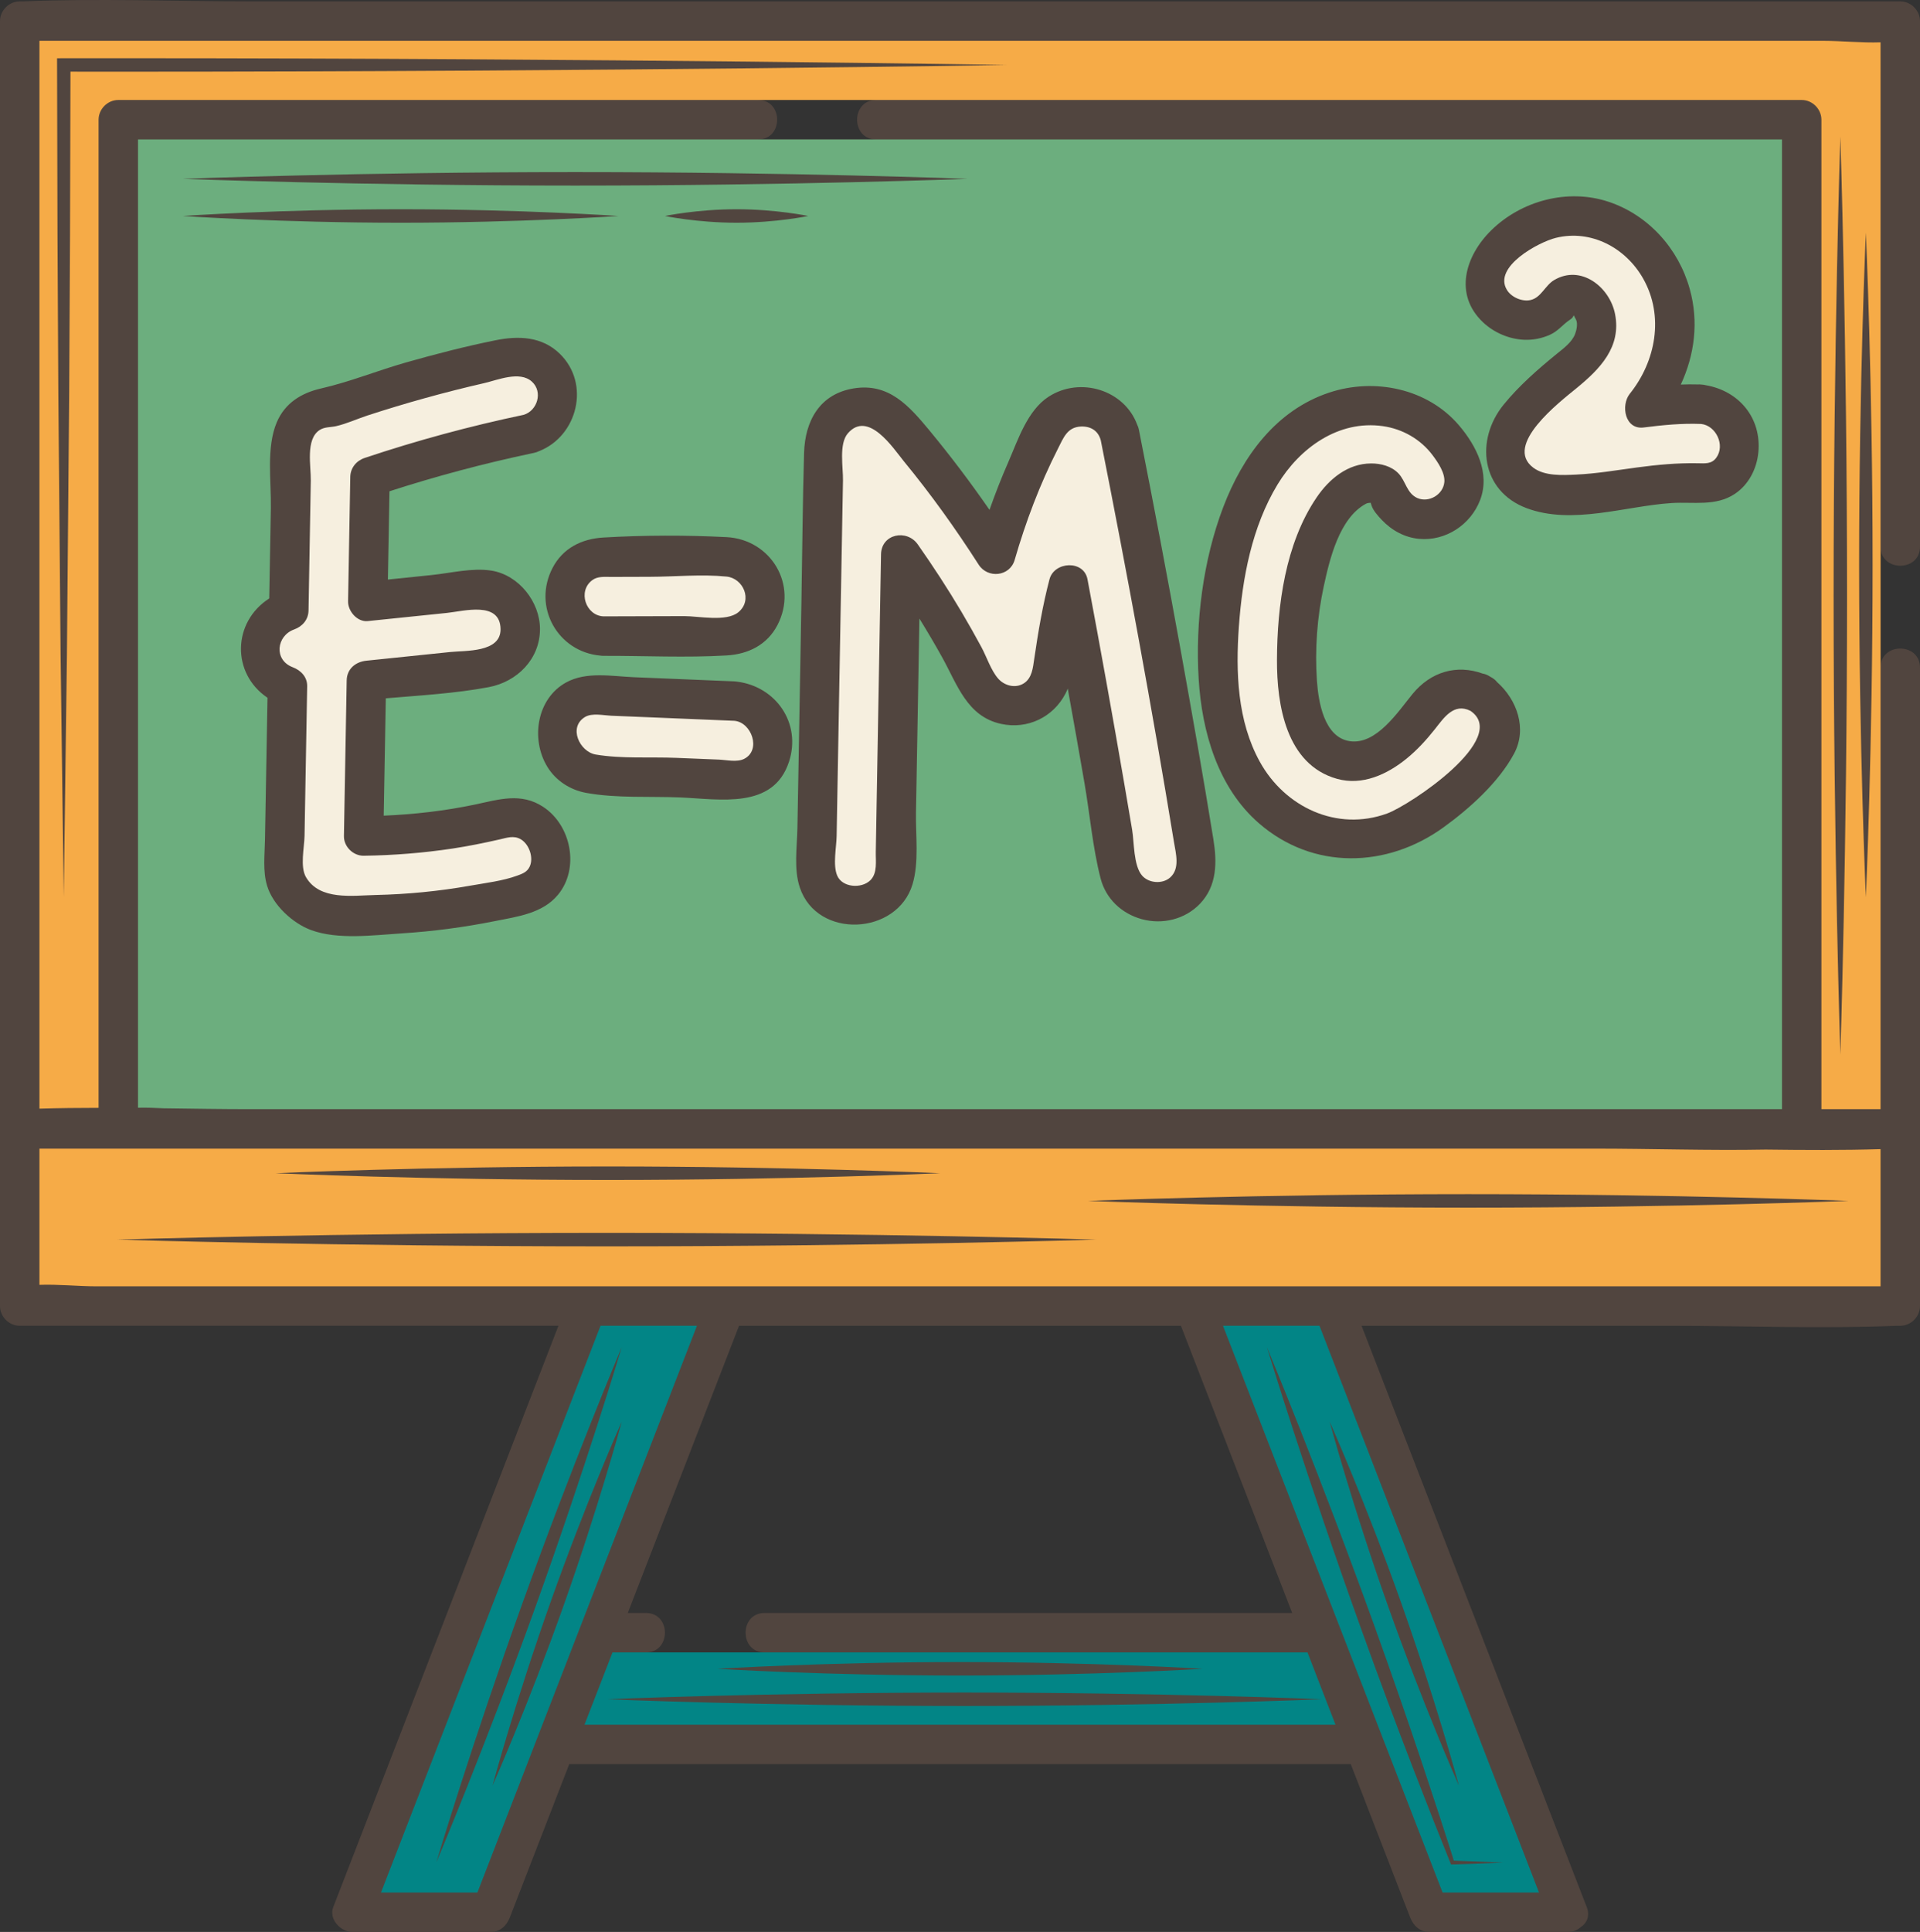
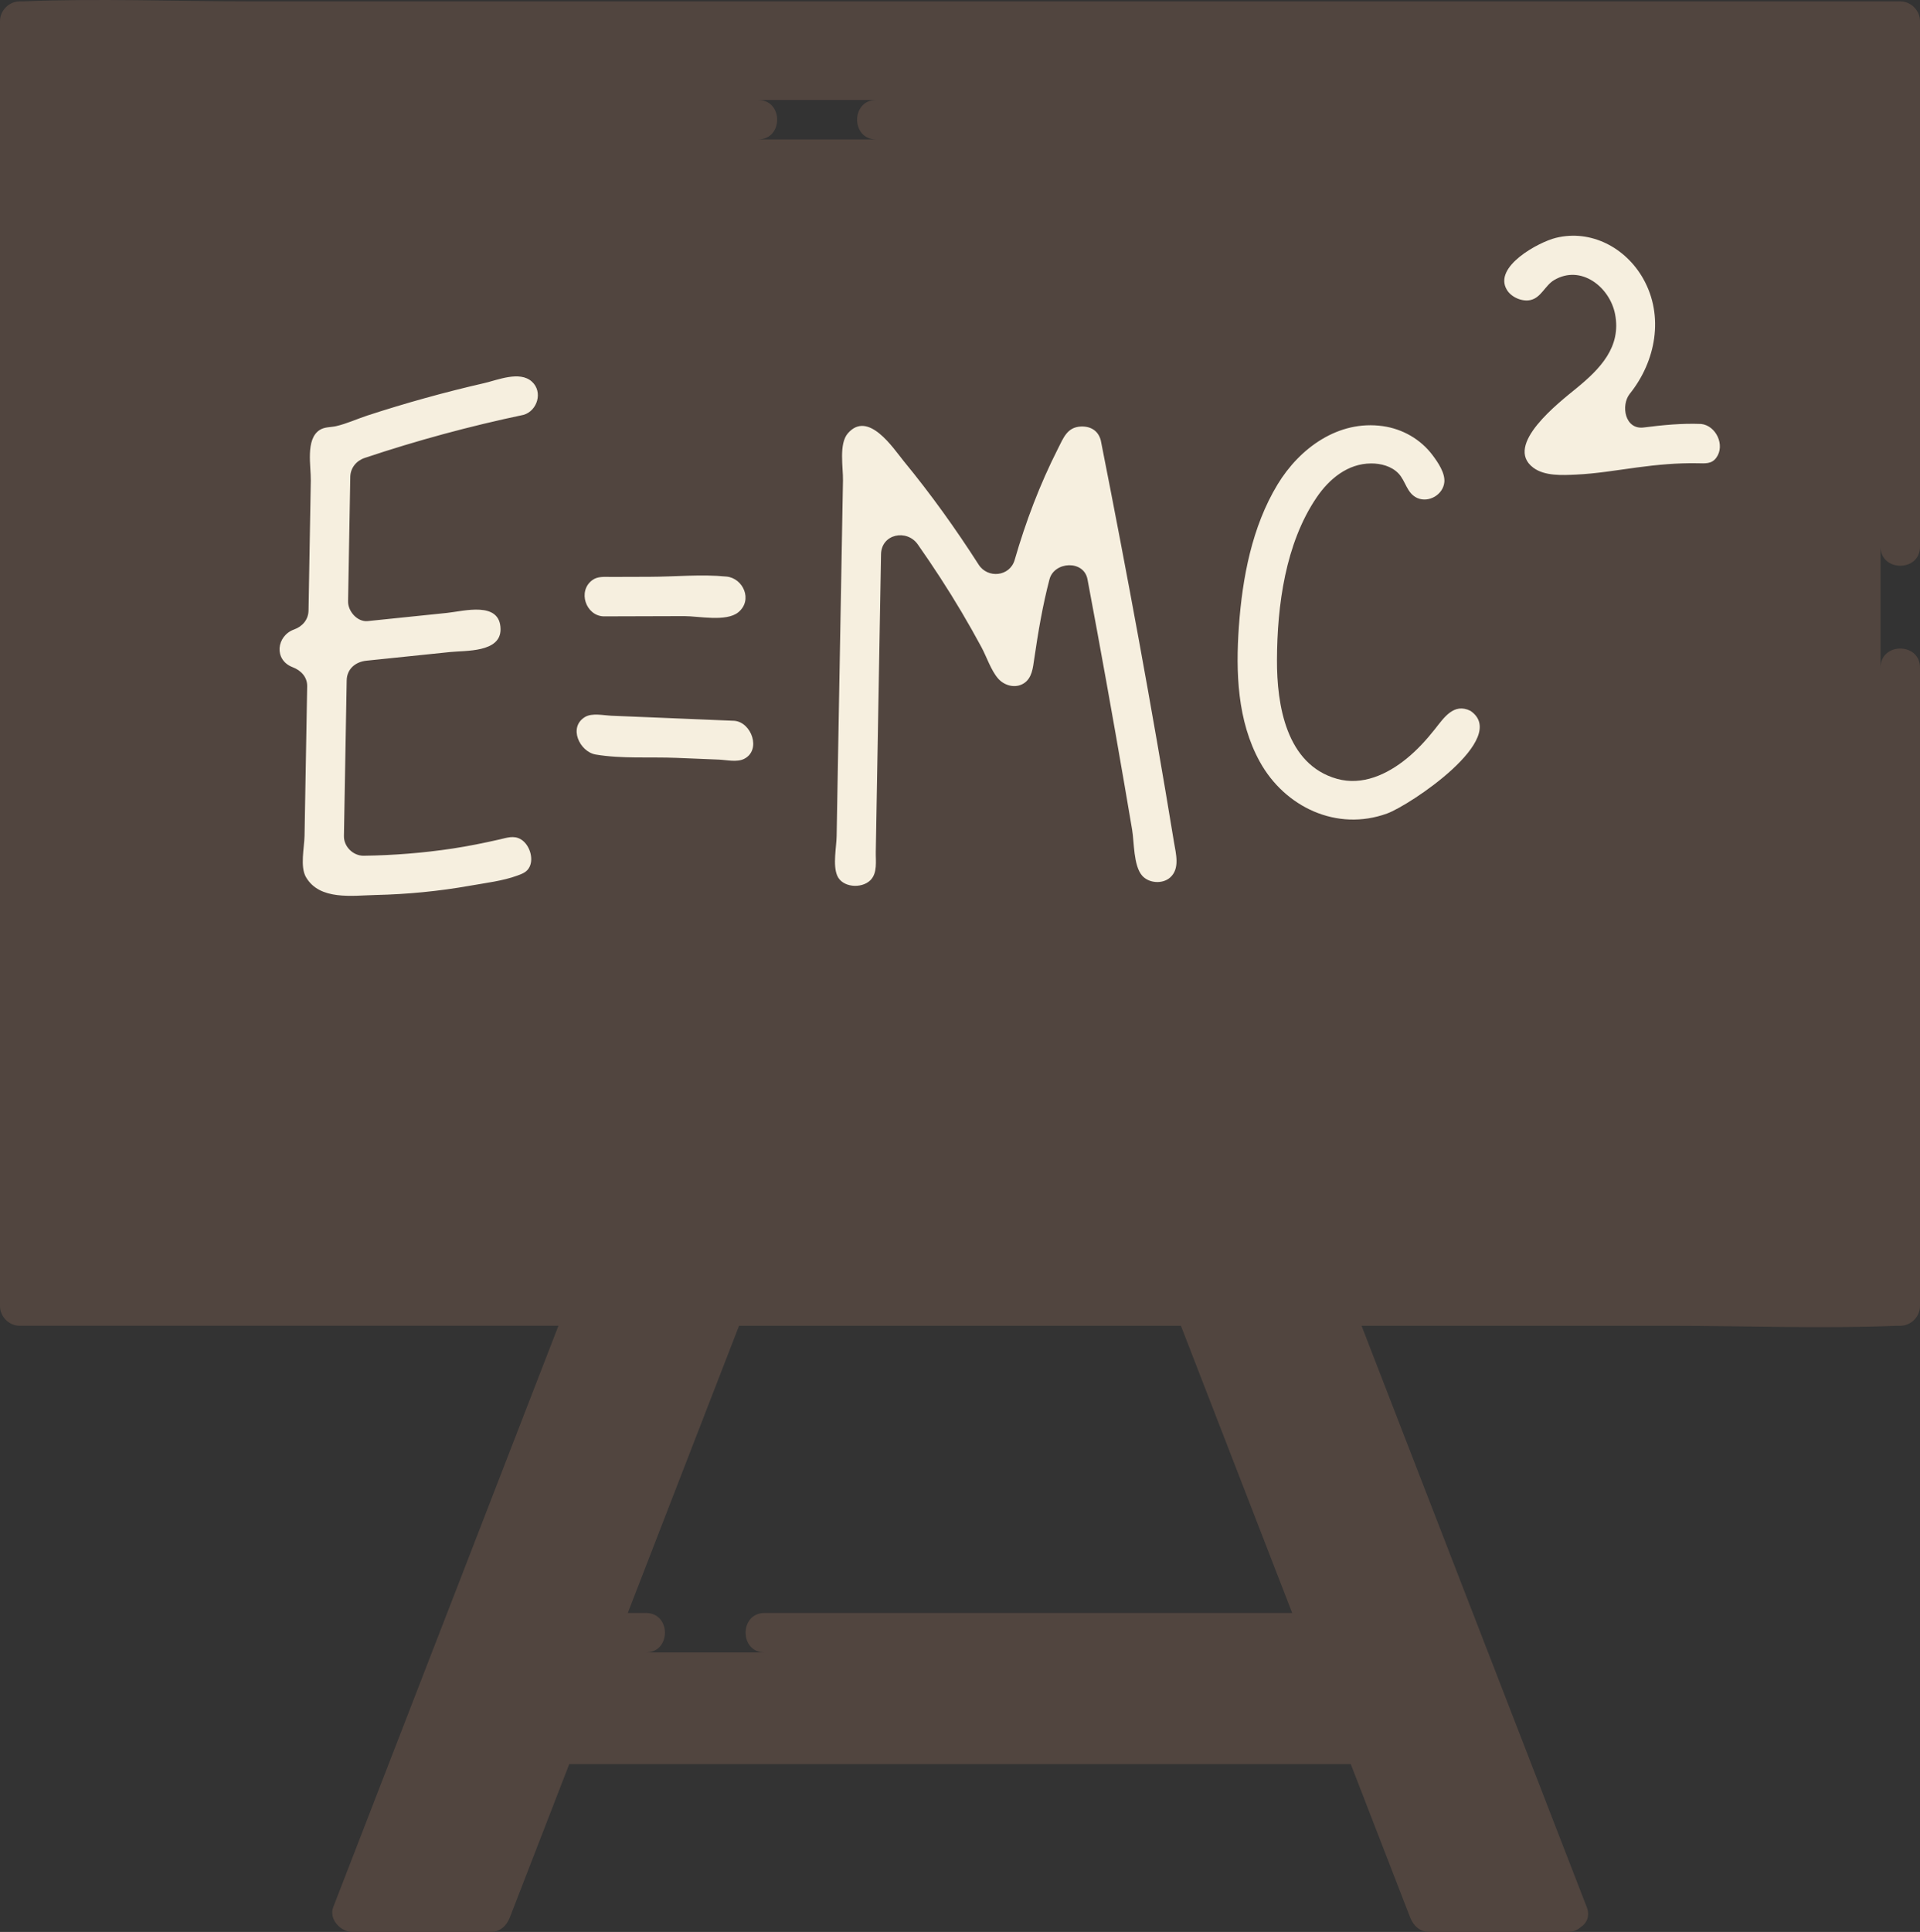
<svg xmlns="http://www.w3.org/2000/svg" version="1.1" id="Content" x="0px" y="0px" viewBox="0 0 486.91 489.82" xml:space="preserve">
  <rect x="0" y="0" width="486.91" height="489.82" fill="#333333" stroke="none" />
  <path fill="#51453F" d="M486.91,138.61V5.35c0-2.7-2.29-5-5-5H63.73c-19.25,0-38.69-0.79-57.94,0c-0.26,0.01-0.53,0-0.79,0 c-2.7,0-5,2.29-5,5v325.78c0,1.35,0.57,2.6,1.48,3.51c0.91,0.91,2.17,1.49,3.52,1.49h136.62c-16.54,42.68-33.07,85.36-49.61,128.04 c-2.49,6.44-4.99,12.88-7.49,19.33c-1.19,3.09,1.85,6.32,4.83,6.32h35.12c2.38,0,4.01-1.58,4.82-3.67 c5.02-12.96,10.05-25.92,15.07-38.88h198.19c0.12,0.29,0.23,0.58,0.34,0.87c4.91,12.67,9.82,25.34,14.73,38.01 c0.81,2.09,2.46,3.67,4.82,3.67h35.12c1.39,0,2.47-0.46,3.26-1.18c1.57-1.01,2.47-2.82,1.57-5.14 c-17.36-44.8-34.71-89.59-52.07-134.38c-1.67-4.33-3.35-8.66-5.03-12.99h77.89c19.25,0,38.69,0.79,57.94,0c0.26-0.01,0.53,0,0.79,0 c2.7,0,5-2.29,5-5V169.26c0-6.43-10-6.45-10,0v-30.65C476.91,145.04,486.91,145.05,486.91,138.61z M193.91,408.95 c-6.43,0-6.44,10,0,10H163.8c6.43,0,6.44-10,0-10h-4.6c5.96-15.36,11.91-30.72,17.86-46.09c3.45-8.91,6.91-17.82,10.36-26.73h112.06 c9.41,24.27,18.81,48.55,28.22,72.82H193.91z M222.19,35.35h-29.94c6.44,0,6.45-10,0-10h29.94 C215.76,25.35,215.75,35.35,222.19,35.35z" />
  <g>
    <path fill="#F6EFDF" d="M164.74,146.24c6.39-0.02,13.15-0.69,19.51-0.06c4.25,0.42,6.72,5.99,2.99,9.05 c-3.05,2.5-10.1,0.97-13.72,0.98c-6.83,0.02-13.66,0.04-20.48,0.06c-4.46-0.18-6.62-6.37-2.84-9.18c1.38-1.03,3.18-0.82,4.79-0.82 C158.24,146.26,161.49,146.25,164.74,146.24z M186.24,182.75c-7.17-0.3-14.33-0.59-21.5-0.89c-3.26-0.13-6.52-0.27-9.77-0.4 c-1.88-0.08-4.8-0.74-6.57,0.3c-4.38,2.59-1.4,8.84,2.66,9.54c6.56,1.12,13.86,0.57,20.52,0.85c3.58,0.15,7.17,0.3,10.75,0.44 c1.91,0.08,4.58,0.73,6.39-0.19C193.12,190.18,190.6,183.12,186.24,182.75z M388.19,76.06c2.65-0.63,3.65-3.69,5.92-5.04 c6.82-4.04,14.1,1.74,15.46,8.57c1.67,8.42-3.86,13.99-9.78,18.84c-4.28,3.51-18.54,14.42-10.97,20.13 c2.9,2.19,7.42,1.92,10.84,1.77c5.19-0.24,10.32-1.12,15.47-1.81c5.12-0.69,10.18-1.16,15.35-1.07c1.9,0.03,3.58,0.26,4.79-1.43 c2.28-3.17-0.11-8.13-3.85-8.53c-4.9-0.2-9.71,0.27-14.57,0.89c-4.81,0.62-5.85-5.65-3.54-8.54c6.62-8.25,8.75-19.71,3.41-29.18 c-4.41-7.82-13.21-12.56-22.17-10.35c-4.27,1.05-15.96,7.28-12.41,13.17C383.27,75.38,386.05,76.57,388.19,76.06z M215.02,109.86 c-2.33,2.68-1.18,8.67-1.24,11.94c-0.08,4.62-0.16,9.25-0.25,13.87c-0.18,10.24-0.36,20.48-0.55,30.72 c-0.18,9.91-0.35,19.82-0.53,29.73c-0.09,5.28-0.19,10.57-0.28,15.85c-0.05,2.83-1,7.32,0.14,10.02c1.3,3.07,6.19,3.37,8.41,1.19 c1.86-1.83,1.33-4.9,1.38-7.25c0.09-4.96,0.18-9.92,0.26-14.88c0.36-20.17,0.72-40.34,1.07-60.5c0.09-5.22,6.55-6.47,9.32-2.52 c3.91,5.57,7.63,11.27,11.1,17.13c1.74,2.93,3.41,5.9,5.03,8.9c1.33,2.46,2.41,5.86,4.24,7.97c1.56,1.8,4.38,2.6,6.54,1.21 c2.09-1.35,2.29-3.97,2.62-6.18c1-6.82,2.12-13.51,3.87-20.18c1.19-4.55,8.71-4.97,9.64,0c3.25,17.29,6.37,34.6,9.35,51.94 c0.66,3.85,1.32,7.71,1.97,11.56c0.53,3.15,0.32,9.1,2.54,11.63c1.71,1.95,5.15,2.16,7.05,0.51c2.6-2.25,1.5-6.1,1.02-9.01 c-5.58-34.06-11.86-68.01-18.56-101.86c-0.63-2.4-2.5-3.6-5-3.51c-3.51,0.13-4.46,2.85-5.88,5.64 c-4.58,9.03-8.15,18.46-10.96,28.18c-1.22,4.23-6.84,4.79-9.14,1.19c-5.83-9.1-12.12-17.88-18.99-26.23 C226.55,113.67,220.19,103.92,215.02,109.86z M132.02,212.76c-1.74-0.99-3.47-0.36-5.29,0.06c-3.95,0.9-7.9,1.7-11.9,2.31 c-7.5,1.13-15.03,1.73-22.61,1.83c-2.67,0.03-5.05-2.32-5-5c0.23-13.15,0.47-26.3,0.7-39.45c0.05-2.94,2.27-4.72,5-5 c7.09-0.73,14.19-1.47,21.28-2.2c3.86-0.4,12.81,0.17,12.74-5.8c-0.09-7.2-9.35-4.55-13.6-4.11c-6.69,0.69-13.38,1.38-20.07,2.07 c-2.66,0.28-5.04-2.5-5-5c0.19-10.52,0.37-21.03,0.56-31.55c0.04-2.29,1.54-4.11,3.67-4.82c13.21-4.42,26.64-8.06,40.27-10.92 c3.5-1.01,4.99-5.84,2.1-8.44c-3.09-2.77-8.63-0.4-12.05,0.39c-10,2.29-19.9,5.04-29.65,8.22c-2.6,0.85-5.29,2.1-7.96,2.7 c-1.42,0.32-2.91,0.15-4.19,1c-3.58,2.37-2.14,9.15-2.2,12.8c-0.19,10.98-0.39,21.95-0.58,32.93c-0.04,2.33-1.54,4.06-3.67,4.82 c-4.47,1.61-5.19,7.73-0.34,9.57c2.06,0.78,3.71,2.46,3.67,4.82c-0.15,8.65-0.31,17.29-0.46,25.94c-0.07,3.99-0.14,7.98-0.21,11.97 c-0.05,3-1.19,7.83,0.37,10.5c3.48,5.95,11.79,4.65,17.6,4.52c8.05-0.18,16.08-0.95,24.01-2.36c3.87-0.69,8.3-1.2,12.01-2.57 c1.32-0.49,2.46-0.9,3.1-2.26C135.4,217.45,134.18,213.98,132.02,212.76z M351.75,206.26c5.79-2.1,31.31-19.11,21.15-26.04 c-4.25-2.09-6.73,1.77-9.06,4.71c-2.14,2.69-4.45,5.22-7.12,7.4c-4.92,4-11.22,6.94-17.66,5.13c-12.9-3.62-15.27-18.76-15.22-30.17 c0.05-13.77,2.13-29.51,10.05-41.16c3.19-4.7,7.88-8.6,13.82-8.63c2.46-0.01,5.14,0.68,6.91,2.5c1.9,1.96,2.11,5.09,4.84,6.28 c2.85,1.24,6.49-0.82,6.82-4.01c0.24-2.33-1.62-5.05-2.97-6.85c-3.03-4.05-7.61-6.67-12.61-7.38c-11.28-1.61-21.13,5.57-26.72,14.8 c-6.48,10.71-8.92,23.66-9.8,35.99c-0.82,11.55-0.42,23.94,5.32,34.32C325.85,204.65,339.04,210.87,351.75,206.26z" />
  </g>
  <g>
    <g>
-       <path fill="#6CAE7E" d="M35,35.35v245.5c2.14-0.06,4.34,0.04,6.51,0.15c7.42,0.1,14.84,0.22,22.22,0.22h388.18V35.35H35z M145.85,43.63c54.95,0,99.5,1.71,99.5,1.71s-44.55,1.71-99.5,1.71s-99.5-1.71-99.5-1.71S90.9,43.63,145.85,43.63z M186.8,56.47 c-10.02,0-18.16-1.71-18.16-1.71s8.14-1.71,18.16-1.71c10.03,0,18.16,1.71,18.16,1.71S196.83,56.47,186.8,56.47z M197.15,158.5 c-2.62,5.02-7.41,7.36-12.9,7.68c-10.33,0.61-20.86,0.07-31.21,0.1c-0.28,0-0.53-0.02-0.79-0.06 c-10.76-0.95-17.29-12.33-12.11-22.25c2.62-5.03,7.41-7.37,12.9-7.69c10.19-0.6,21.02-0.62,31.21-0.1 C195.44,136.75,202.49,148.25,197.15,158.5z M101.6,53.05c30.51,0,55.25,1.71,55.25,1.71s-24.74,1.71-55.25,1.71 s-55.25-1.71-55.25-1.71S71.09,53.05,101.6,53.05z M141.51,226.85c-3.91,4.74-10.24,5.53-15.94,6.67 c-7.83,1.57-15.8,2.63-23.78,3.13c-7.11,0.45-16.08,1.67-22.89-0.84c-4.7-1.73-9.69-6.35-11.16-11.23 c-1.13-3.72-0.61-7.84-0.54-11.67c0.08-4.32,0.15-8.64,0.23-12.97c0.14-7.67,0.27-15.35,0.41-23.03 c-9.21-6.21-8.87-19.23,0.44-25.18c0.14-7.63,0.28-15.26,0.41-22.89c0.12-6.77-1.21-15.4,1.5-21.77 c2.07-4.88,6.24-7.44,11.23-8.58c7.27-1.66,14.37-4.55,21.57-6.6c7.47-2.12,15.02-4.07,22.64-5.61 c5.82-1.18,11.77-1.01,16.31,3.39c7.88,7.63,4.5,20.92-5.25,24.72c-0.37,0.18-0.79,0.33-1.26,0.43c-0.24,0.07-0.47,0.12-0.7,0.15 c-12.15,2.57-24.14,5.77-35.96,9.59c-0.14,7.46-0.27,14.92-0.4,22.38c3.72-0.38,7.43-0.77,11.15-1.15 c4.8-0.5,10.27-1.88,15.08-1.12c6.91,1.08,12.34,7.89,12.34,14.83c0,7.59-5.8,13.37-13.01,14.72c-8.51,1.6-17.39,2.09-26.09,2.83 c-0.18,9.92-0.36,19.83-0.53,29.75c7.77-0.33,15.48-1.21,23.11-2.81c6.11-1.29,11.71-3.13,17.36,0.6 C144.88,209.27,147.02,220.18,141.51,226.85z M200.09,193.12c-3.96,12.17-17.54,9.48-27.54,9.06c-7.77-0.32-16.21,0.24-23.87-1.15 c-4.07-0.74-7.73-3.08-9.9-6.66c-4.22-6.95-2.69-17.21,4.76-21.33c5.17-2.86,11.68-1.57,17.29-1.34 c8.47,0.35,16.94,0.7,25.41,1.05c0.25,0.01,0.5,0.04,0.73,0.08C196.75,174.08,203.28,183.33,200.09,193.12z M304.28,229.17 c-3.78,3.93-9.51,5.3-14.72,3.87c-5.13-1.41-9.14-5.19-10.46-10.37c-2-7.79-2.7-16.16-4.07-24.09c-1.39-8.01-2.8-16.01-4.25-24.01 c-0.17,0.44-0.36,0.87-0.58,1.29c-3.13,6.01-9.65,9.11-16.29,7.68c-8.66-1.86-11.13-9.95-14.98-16.89 c-1.84-3.32-3.78-6.59-5.77-9.82c-0.16,9.12-0.32,18.24-0.48,27.36c-0.13,7.27-0.26,14.55-0.39,21.82 c-0.1,5.79,0.81,12.55-0.87,18.17c-3.87,12.97-24.16,14.01-28.58,0.86c-1.58-4.69-0.7-10.2-0.62-15.05 c0.11-6.28,0.22-12.55,0.34-18.83c0.22-12.88,0.45-25.76,0.68-38.65c0.22-12.54,0.31-25.1,0.67-37.65 c0.23-8.15,3.96-14.98,12.6-16.39c8.9-1.45,14.03,4.43,19.2,10.67c5.37,6.49,10.44,13.21,15.23,20.13 c1.44-4.09,3.01-8.12,4.76-12.1c2.44-5.59,4.84-13.13,10.25-16.61c8.01-5.16,19.21-1.69,22.45,7.14c0.19,0.38,0.34,0.8,0.43,1.28 c0.06,0.23,0.1,0.45,0.13,0.67c3.62,18.31,7.1,36.64,10.42,54.99c2.89,16.02,5.73,32.06,8.33,48.13 C308.65,218.6,308.67,224.6,304.28,229.17z M383.97,191.07c-3.91,7.29-11.27,13.9-17.88,18.68c-14.36,10.4-33.1,10.88-46.8-1 c-10.45-9.05-14.5-23.28-15.31-36.62c-0.87-14.37,1.1-30.08,6.23-43.55c4.88-12.83,13.38-24.56,26.87-29.04 c11.48-3.82,24.97-1.06,32.95,8.34c4.4,5.17,7.91,12.12,5.33,18.89c-2.39,6.27-8.75,10.46-15.46,9.85 c-3.66-0.33-6.97-2.14-9.47-4.79c-0.94-1-2.21-2.38-2.62-3.7c-0.08-0.27-0.15-0.48-0.21-0.66c-0.43,0.01-0.86,0.07-1.2,0.25 c-6.76,3.64-9.21,14.05-10.7,20.95c-1.68,7.77-2.27,15.97-1.73,23.9c0.36,5.29,1.79,14.39,8.36,15.35 c6.75,0.97,12.23-7.51,15.88-11.96c4.63-5.66,11.21-7.55,17.77-5.19c0.64,0.1,1.3,0.37,1.97,0.82c0.74,0.37,1.3,0.83,1.71,1.35 C384.69,177.38,387.35,184.75,383.97,191.07z M445.91,114.75c-0.41,4.13-2.44,8.12-5.95,10.46c-4.85,3.24-10.56,1.98-16.05,2.33 c-11.79,0.77-25.21,5.63-36.78,1.29c-11.56-4.34-13.09-17.31-5.79-26.26c3.91-4.8,8.73-9.01,13.51-12.9 c1.67-1.36,3.75-2.86,4.57-4.94c0.37-0.93,0.78-2.74,0.24-3.72c-1.02-1.84-0.1-0.86-1.45,0c-1.89,1.22-3.05,2.95-5.22,3.9 c-2.01,0.88-4.16,1.32-6.36,1.24c-3.86-0.14-7.72-1.78-10.53-4.43c-7.49-7.07-4.51-16.85,2.06-23.31 c7.68-7.55,19.44-10.68,29.75-7.26c10.11,3.35,17.74,11.87,20.59,22.06c2.36,8.42,1.23,16.77-2.25,24.29 c1.43-0.06,2.87-0.07,4.31-0.03c0.27-0.02,0.55-0.01,0.84,0.02c0.43,0.02,0.83,0.08,1.21,0.18 C440.95,99.11,446.78,105.92,445.91,114.75z" />
-     </g>
+       </g>
  </g>
  <g>
-     <path fill="#F6AB47" d="M462.5,10.35H10v270.74c4.99-0.15,9.99-0.21,15-0.21V30.35c0-2.71,2.3-5,5-5h426.91c2.71,0,5,2.3,5,5 v250.87h15V10.73C472.13,10.9,467.06,10.35,462.5,10.35z M30.19,18.18c-4.37-0.01-8.71-0.01-12.32-0.01 c-0.04,14.18-0.07,27.99-0.11,41.29c-0.07,13.85-0.14,27.17-0.21,39.83c-0.22,25.32-0.41,48-0.58,66.99 c-0.5,37.98-0.8,61.2-0.8,61.2s-0.31-23.22-0.8-61.2c-0.17-18.99-0.36-41.67-0.58-66.99c-0.07-12.66-0.14-25.98-0.21-39.83 c-0.04-14.39-0.07-29.34-0.11-44.69c4.61,0,10.14-0.01,15.72-0.01c124.28,0,225.03,1.71,225.03,1.71S154.47,18.18,30.19,18.18z M466.71,267.4c0,0-1.71-52.11-1.71-116.4c0-64.28,1.71-116.4,1.71-116.4s1.7,52.12,1.7,116.4 C468.41,215.29,466.71,267.4,466.71,267.4z M473.18,227.48c0,0-1.71-37.72-1.71-84.24c0-46.52,1.71-84.24,1.71-84.24 s1.71,37.72,1.71,84.24C474.89,189.76,473.18,227.48,473.18,227.48z M447.79,291.46c-14.45,0.27-29-0.24-43.42-0.24H30 c-0.01,0-0.01,0-0.02,0H10v34.53c4.78-0.17,9.85,0.38,14.41,0.38h452.5v-34.78C467.23,291.64,457.51,291.58,447.79,291.46z M154.16,295.74c46.52,0,84.24,1.71,84.24,1.71s-37.72,1.71-84.24,1.71s-84.24-1.71-84.24-1.71S107.64,295.74,154.16,295.74z M153.87,316c-68.57,0-124.15-1.71-124.15-1.71s55.58-1.71,124.15-1.71c68.58,0,124.16,1.71,124.16,1.71S222.45,316,153.87,316z M372.35,306.18c-53.27,0-96.46-1.71-96.46-1.71s43.19-1.71,96.46-1.71s96.46,1.71,96.46,1.71S425.62,306.18,372.35,306.18z" />
-   </g>
+     </g>
  <g>
-     <path fill="#028586" d="M385.26,466.83c-16.88-43.57-33.76-87.13-50.64-130.7h-24.47c3.11,8.02,6.22,16.05,9.33,24.07 c6.76,17.44,13.52,34.89,20.28,52.33c0.01,0.03,0.03,0.06,0.04,0.09c3.66,9.44,7.31,18.88,10.97,28.32c0,0.01,0,0.01,0.01,0.02 c5.02,12.95,10.04,25.91,15.06,38.86h24.45C388.61,475.49,386.93,471.16,385.26,466.83z M355.21,406.01 c8.91,25.1,14.6,46.08,14.77,46.72c-0.33-0.74-9.11-20.56-17.99-45.57c-8.92-25.09-14.61-46.07-14.78-46.71 C337.54,361.19,346.32,381,355.21,406.01z M377.95,472.37c-1.07,0.05-2.41,0.1-4.01,0.16c-1.71,0.06-3.69,0.12-5.96,0.19 c-1.18-2.95-2.63-6.58-4.31-10.78c-1.59-4.08-3.39-8.7-5.37-13.75c-3.9-10.12-8.36-21.99-12.93-34.69 c-13.97-38.8-23.78-70.94-24.08-71.94c0.4,0.96,13.32,31.98,27.3,70.78c4.57,12.7,8.7,24.69,12.14,34.97 c1.7,5.15,3.26,9.87,4.63,14.03c0.67,2.08,1.3,4.03,1.88,5.82c0.28,0.9,0.56,1.75,0.82,2.57c0.13,0.41,0.25,0.81,0.38,1.19 c0.08,0.28,0.16,0.55,0.24,0.82c4.11,0.15,7.2,0.27,9.27,0.35c2.14,0.09,3.21,0.14,3.21,0.14S380.09,472.28,377.95,472.37z M152.29,336.13c-2.02,5.22-4.04,10.44-6.06,15.65c-16.54,42.68-33.07,85.36-49.61,128.04h24.45c4.44-11.44,8.87-22.89,13.3-34.34 c14.13-36.45,28.25-72.9,42.37-109.35H152.29z M110.64,472.21c0.27-0.91,9.12-30.37,21.91-65.9 c12.79-35.53,24.75-63.87,25.12-64.75c-0.27,0.91-9.11,30.37-21.9,65.9C122.97,442.99,111.01,471.33,110.64,472.21z M142.9,407.16 c-8.89,25.01-17.67,44.83-18,45.57c0.17-0.64,5.86-21.62,14.78-46.72c8.88-25.01,17.66-44.82,17.99-45.56 C157.5,361.09,151.81,382.07,142.9,407.16z M335.94,430.21c-1.45-3.75-2.91-7.51-4.36-11.26H155.33c-1.04,2.69-2.09,5.38-3.13,8.08 c-1.32,3.41-2.64,6.83-3.97,10.24h190.45C337.77,434.92,336.85,432.56,335.94,430.21z M243.45,421.39 c33.98,0,61.53,1.71,61.53,1.71s-27.55,1.71-61.53,1.71c-33.97,0-61.52-1.71-61.52-1.71S209.48,421.39,243.45,421.39z M244.55,432.53c-50.08,0-90.68-1.71-90.68-1.71s40.6-1.7,90.68-1.7s90.68,1.7,90.68,1.7S294.63,432.53,244.55,432.53z" />
-   </g>
+     </g>
</svg>